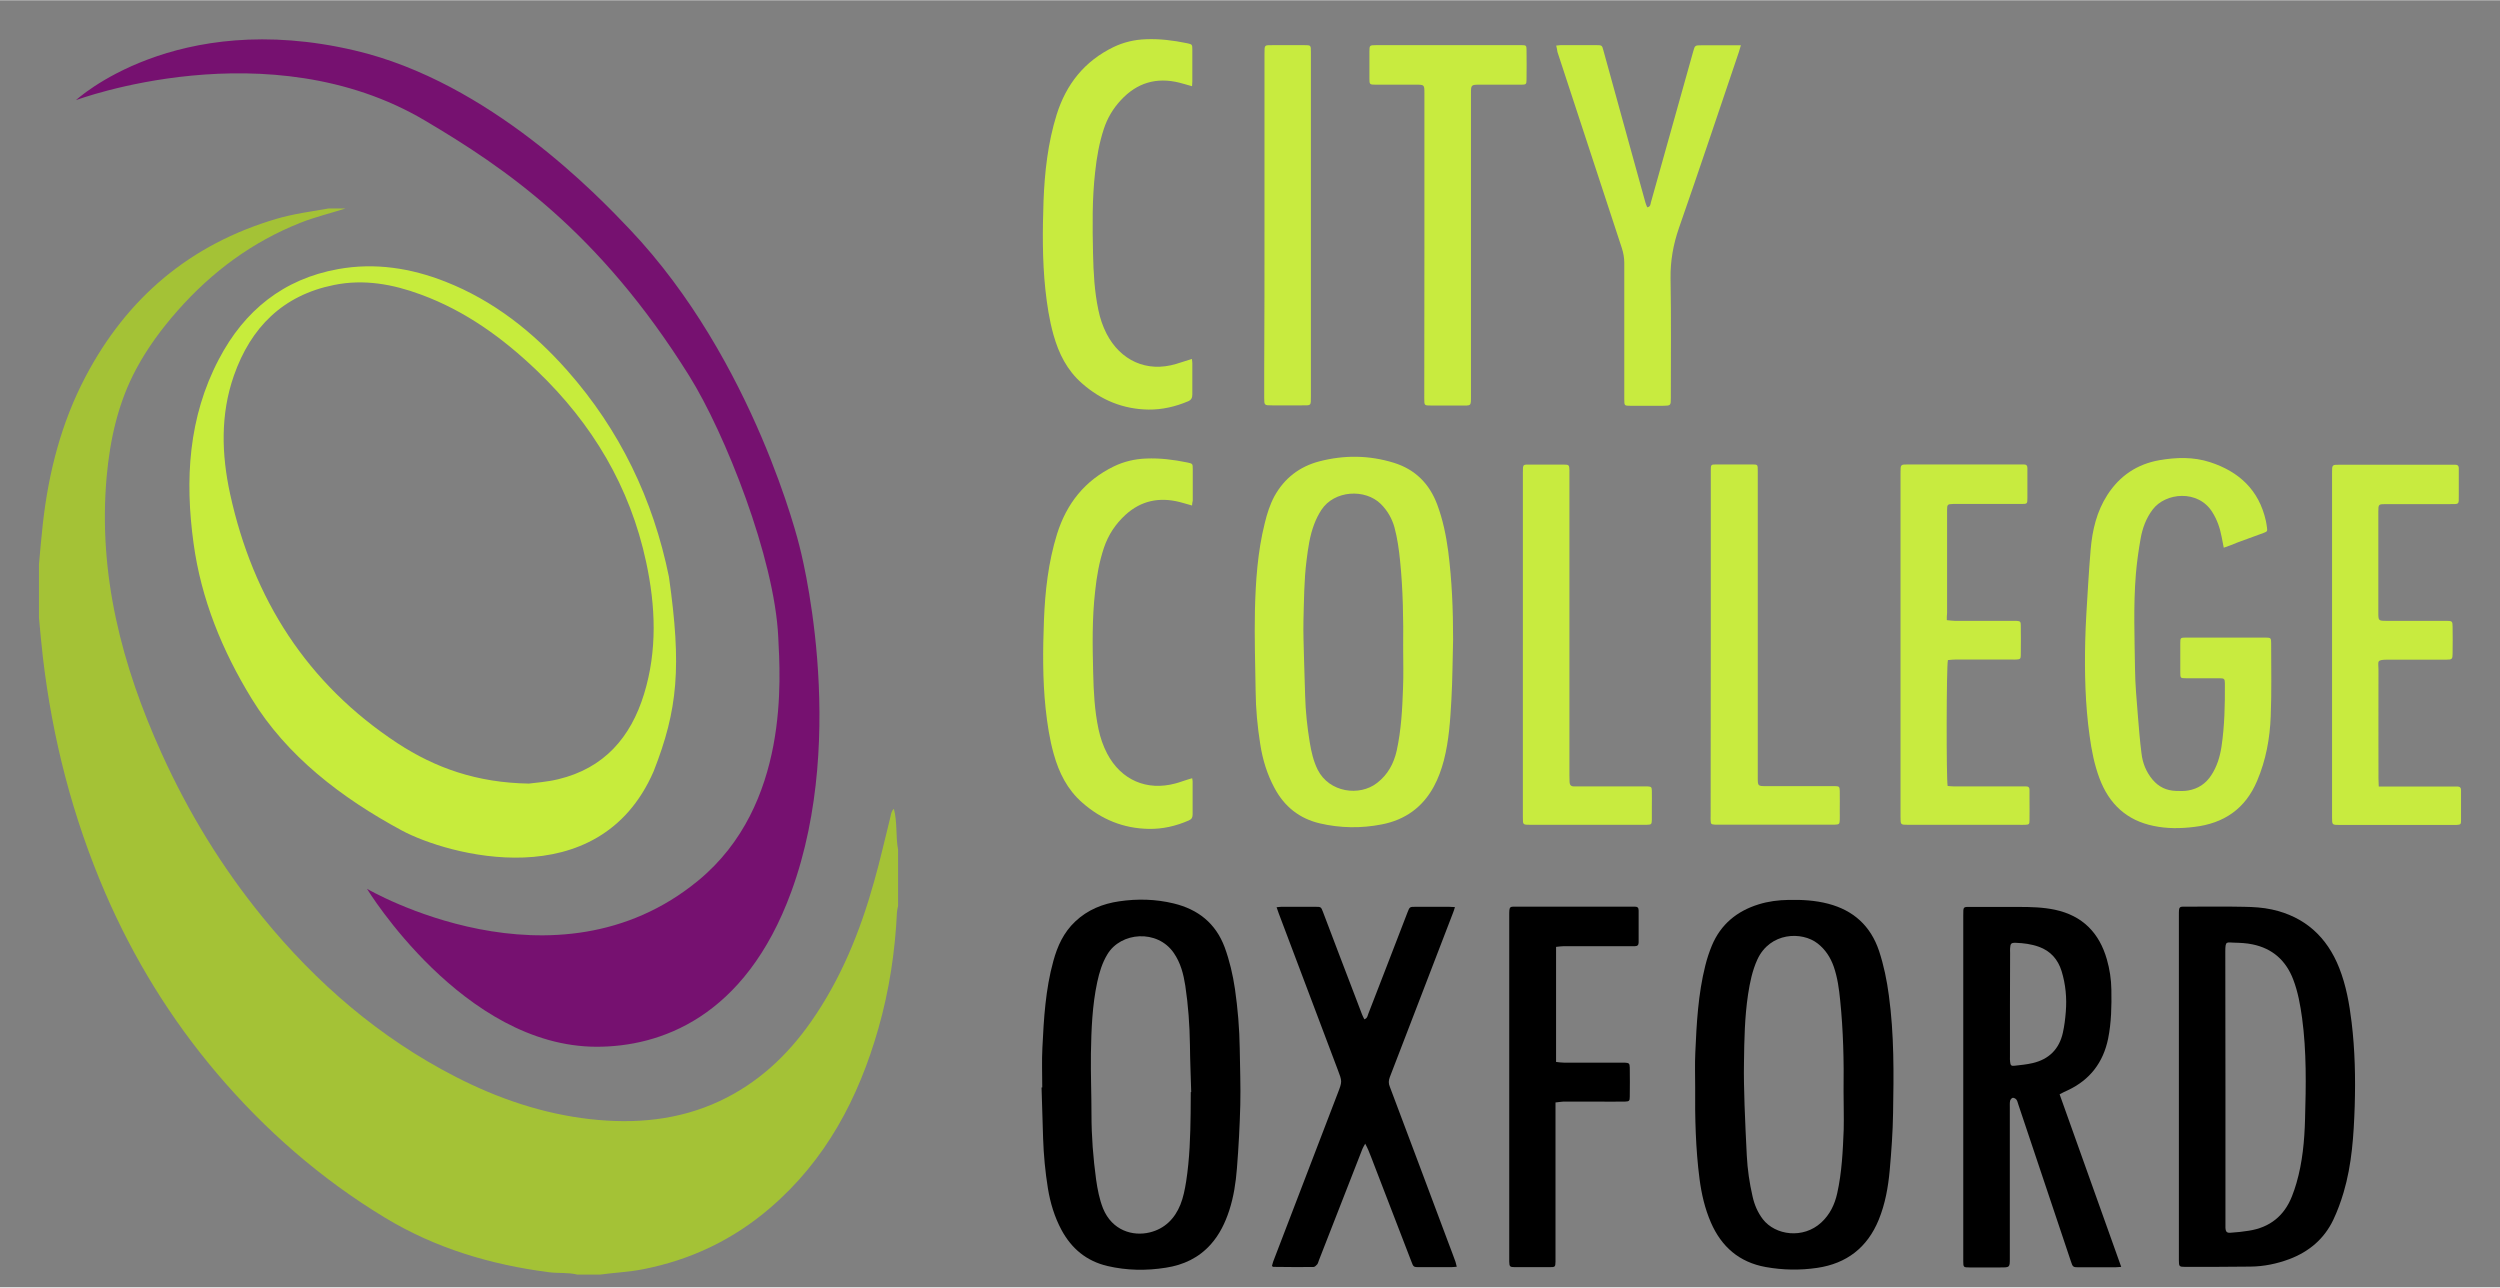
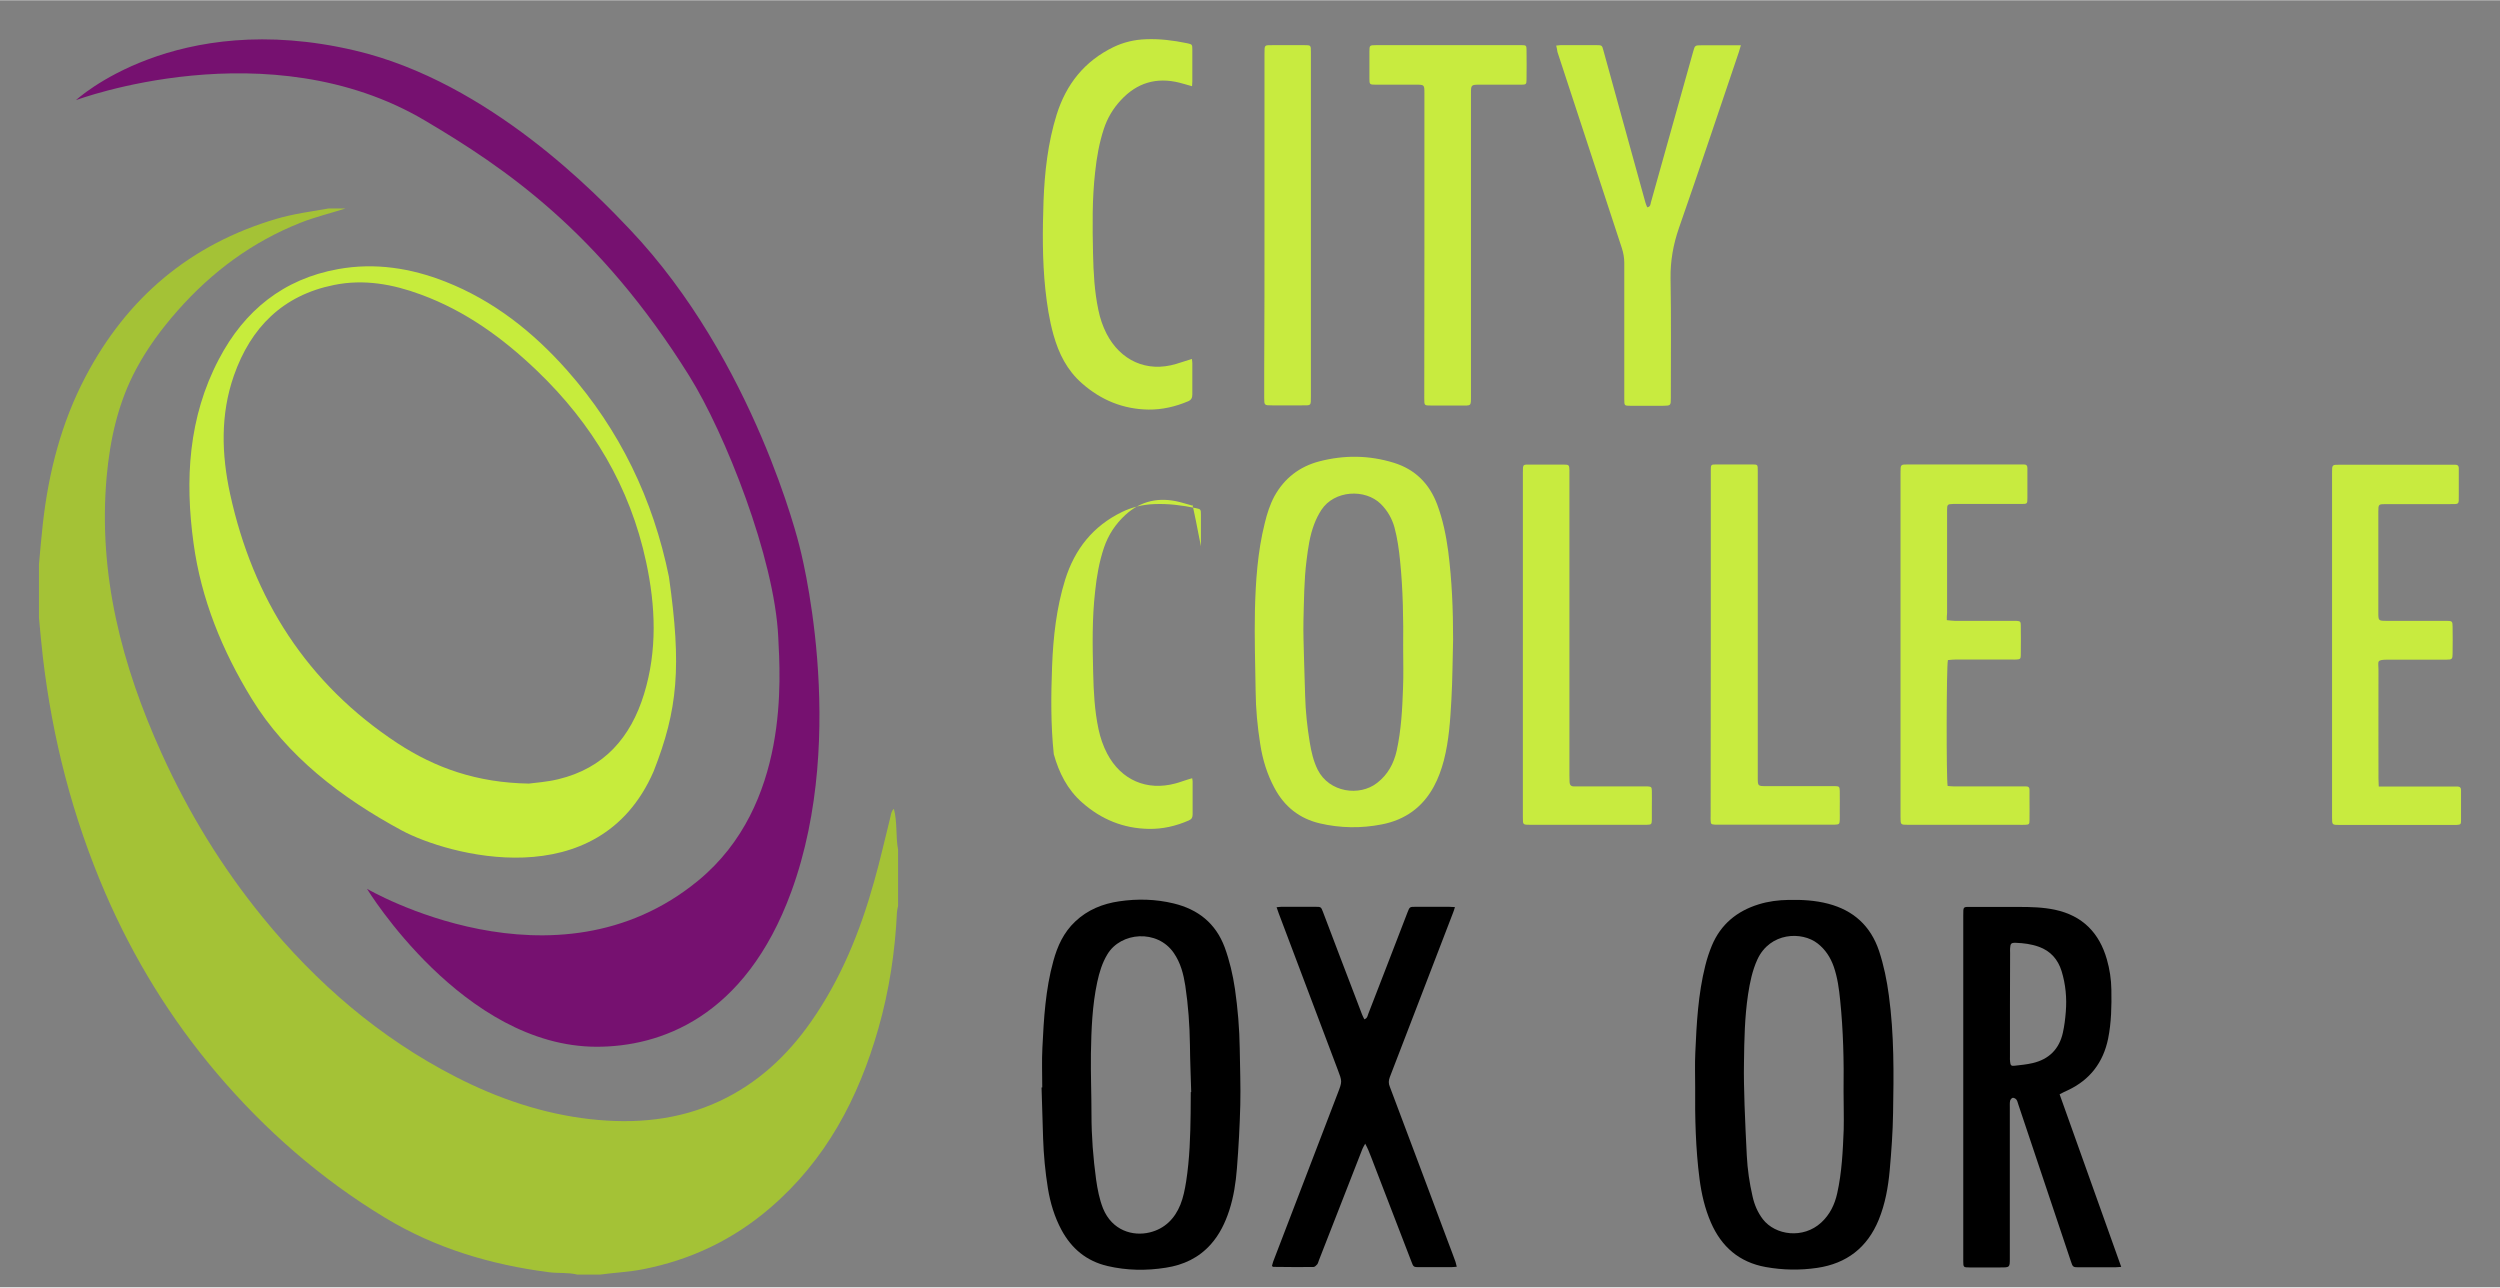
<svg xmlns="http://www.w3.org/2000/svg" width="233px" height="120px" version="1.1" id="Layer_1" x="0px" y="0px" viewBox="0 0 1777.4 915" style="enable-background:new 0 0 1777.4 915;" xml:space="preserve">
  <rect x="0" y="0" width="1777.4" height="915" fill="#808080" stroke="none" />
  <style type="text/css">
	.st0{display:none;}
	.st1{display:inline;fill:#232020;}
	.st2{fill:#C7EC3C;}
	.st3{fill:#A4C236;}
	.st4{fill:#761170;}
	.st5{fill:#FFFFFF;}
	.st6{fill:#C8EB3F;}
</style>
  <g id="Layer_2_00000087384515050928496440000011146602634212864648_" class="st0">
-     <rect x="0.8" y="0" class="st1" width="1776.6" height="915" />
-   </g>
+     </g>
  <g>
    <path class="st2" d="M464.7,548.2c-39.1,90-147,59.3-179.1,42c-43-23.2-81.8-53-106.7-93.7c-20.9-34.1-35.9-70.7-41.3-110.5   c-6.2-45.1-3.7-89.5,18-130.8c18.1-34.6,45.9-57.1,84.9-64.1c26.2-4.7,51.7-0.7,76.3,9c34.2,13.5,62.2,35.7,86.4,63   c37.5,42.4,61.2,91.7,72.4,146.9C484.6,473.7,482,504.2,464.7,548.2z M376,556.9c4.2-0.6,12.7-1.1,20.9-3.1   c32.5-7.8,51.5-29.6,61-60.6c9.5-31,8.2-62.5,1.5-93.7C448,346,421.1,301,381.7,263.3c-24.2-23.2-50.9-42.5-82.5-54.1   c-20-7.4-40.5-11.1-61.7-6.8c-36.4,7.3-59.2,30.2-71.2,64.4c-9.7,27.7-8.8,56.1-2.7,84.2c16.3,74.6,54.7,134.9,119,177.2   C309.5,545.8,339.1,556.3,376,556.9z" />
    <g>
      <path class="st3" d="M245.7,148c-10.6,3.4-21.5,6-31.9,10.1c-34.4,13.6-63.1,34.9-87.4,62.4c-11.3,12.8-21.4,26.4-29.5,41.5    C84,286,78.2,312.1,75.8,339c-6.1,69.2,10.8,133.9,39,196.2c19,42,42.8,81,71.9,116.7c38.2,46.9,83.3,85.8,137.3,113.5    c30.2,15.5,62,26.3,95.8,30.1c31.7,3.5,62.6,0.8,91.9-12.9c26.9-12.6,48-32.2,64.9-56.4c21.3-30.4,35-64.3,44.9-99.8    c4.3-15.2,7.8-30.7,11.6-46c0.4-1.7,0.5-3.6,2.4-5.6c2.6,9.9,1.2,19.7,3,29.1c0,13.3,0,26.7,0,40c-0.3,1.5-0.7,2.9-0.8,4.4    c-1.3,28-5.5,55.7-13.2,82.7c-14.1,49.5-37.3,93.6-77.1,127.7c-26.2,22.5-56.4,36.9-90.3,43.5c-10.1,2-20.5,2.4-30.6,3.8    c-5.3,0-10.7,0-16,0c-6.7-1.7-13.6-0.8-20.3-1.7c-41.5-5.4-80.8-17.1-116.7-38.9c-45.4-27.5-84.9-62-119.3-102.5    c-32.9-38.8-59.2-81.6-79.4-128.3C51.7,581,37.3,525.1,30.5,467.2c-1.1-9.4-1.9-18.8-2.8-28.2c0-12.7,0-25.3,0-38    c0.9-9.8,1.7-19.5,2.8-29.2c4.1-36.4,13.1-71.4,30.2-104c29.6-56.4,74.5-94.3,135.8-112.4c12.2-3.6,24.7-5.2,37.2-7.4    C237.7,148,241.7,148,245.7,148z" />
    </g>
    <path class="st4" d="M302.3,85.6C358.5,118.9,425.7,164,490,267c25.6,41,60.7,129.7,63.3,185.7c1.4,28.6,8.3,119.3-56.7,173   c-102.1,84.3-235.7,6-235.7,6S329.3,744,424.3,744c44.2,0,105.3-20,138.3-110.3c41.4-113.3,5.7-246,5.7-246s-31.7-131.3-120.7-225   c-22.2-23.4-99.5-104.6-195.3-127C124.3,5.6,54,71,54,71S191,19.6,302.3,85.6z" />
-     <path class="st5" d="M52.7,71" />
    <path class="st6" d="M1033.1,454.4c-0.4,14.2-0.4,28.3-1.2,42.5c-0.8,14.6-1.7,29.3-5.4,43.6c-1.7,6.4-3.9,12.6-7.1,18.5   c-8,14.8-20.5,23.7-36.9,26.9c-14.7,2.9-29.5,2.7-44.1-0.7c-14.5-3.4-25.2-11.9-32.2-25c-5.3-9.8-8.5-20.2-10.2-31.2   c-2-12.6-3.2-25.2-3.3-37.9c-0.3-19.1-0.9-38.1-0.5-57.2c0.5-20.9,1.9-41.8,7-62.2c1.6-6.6,3.6-13,6.8-19   c7.1-12.9,17.9-21.2,32-24.9c17.7-4.6,35.4-4.4,52.9,1c15.2,4.7,25.3,14.8,30.9,29.7c4,10.7,6.3,21.9,7.8,33.1   C1032.3,412.6,1033.1,433.5,1033.1,454.4z M997.6,460.7c0.2-20.8-0.1-41.5-2.2-62.2c-0.8-8-1.9-16-4-23.8c-1.8-6.4-5-11.9-9.7-16.6   c-11.2-11-33.1-9.8-42.3,4.3c-2,3.1-3.7,6.5-5,9.9c-3.2,8.3-4.4,17.1-5.5,25.9c-1.8,14.2-1.8,28.5-2.2,42.8c-0.2,9,0.2,18,0.4,27   c0.2,8.9,0.5,17.7,0.8,26.6c0.3,11.1,1.5,22.2,3.3,33.1c1.1,6.7,2.6,13.2,5.6,19.3c8.2,16.3,29.8,19.2,42.3,9.4   c7.6-5.9,11.8-13.7,13.9-22.9c3.2-14.7,4-29.6,4.5-44.5C997.9,479.5,997.6,470.1,997.6,460.7z" />
    <path d="M1205.2,772.7c0-8.2-0.3-16.4,0.1-24.6c0.9-20.7,2-41.5,7.1-61.8c1.2-4.9,2.8-9.7,4.7-14.3c6.3-15,17.7-24.4,33.1-29.2   c7-2.2,14.2-3.1,21.5-3.2c9.4-0.2,18.8,0.3,28,2.7c18,4.7,30.2,15.7,36.2,33.5c3.4,10.3,5.6,21,7,31.7c3.8,27.8,3.5,55.7,3,83.6   c-0.2,13.6-1.2,27.2-2.4,40.8c-1.1,12-3.2,23.8-7.8,35.1c-8.1,19.8-22.8,31.1-43.7,34.2c-12.2,1.8-24.5,1.6-36.7-0.6   c-18.8-3.4-31.4-14.4-38.9-31.6c-4.3-9.9-6.7-20.3-8.1-31C1205.5,816.3,1205,794.5,1205.2,772.7z M1310.7,775.7   c0.3-21.6-0.2-43.1-2.4-64.6c-0.8-8.2-1.9-16.3-4.6-24.1c-2.3-6.5-5.9-12.1-11.4-16.4c-11.2-8.8-33.9-8.1-42.9,11.4   c-3.6,7.9-5.3,16.3-6.6,24.8c-2.4,16-2.7,32.2-2.9,48.3c-0.2,10,0.1,20.1,0.4,30.2c0.4,12,1,24,1.6,36.1c0.5,9.8,1.9,19.5,4.1,29   c1.3,5.9,3.6,11.3,7.3,16.2c8.9,11.5,28.7,14.2,41.5,2.4c6.2-5.7,9.6-12.8,11.4-20.9c3.3-14.9,4-30.1,4.6-45.3   C1311,793.7,1310.7,784.7,1310.7,775.7z" />
    <path d="M741,772.9c0-9.4-0.4-18.8,0.1-28.2c1-20.7,2.2-41.5,7.8-61.7c2.9-10.6,7.3-20.3,15.6-28.1c8.8-8.3,19.5-12.6,31.2-14.3   c12.9-1.9,25.9-1.6,38.7,1.5c17.4,4.2,29.9,14.1,36.3,31.2c3.5,9.6,5.8,19.5,7.3,29.6c2,14,3.2,28.1,3.4,42.3   c0.2,13.4,0.7,26.8,0.4,40.1c-0.4,15.1-1.2,30.1-2.4,45.2c-0.8,10.2-2.3,20.2-5.5,30c-2.9,8.8-6.8,16.9-13,23.9   c-8.6,9.7-19.6,14.8-32.1,16.7c-13.8,2.2-27.7,2-41.4-1.2c-14.9-3.5-25.5-12.3-32.7-25.6c-5-9.3-8-19.3-9.7-29.7   c-1.9-11.8-3-23.6-3.4-35.5c-0.3-12-0.7-24.1-1.1-36.1C740.7,772.9,740.8,772.9,741,772.9z M846.6,776.2c0.1,0,0.2,0,0.3,0   c-0.3-11.1-0.8-22.2-0.9-33.3c-0.2-14.2-1.2-28.3-3.3-42.3c-1.3-8.3-3.3-16.2-8.2-23.3c-11.7-17-37.7-14.9-47.2,1   c-3.7,6.1-5.7,12.8-7.2,19.7c-3.6,16.8-4.2,33.8-4.5,50.9c-0.2,14.4,0.4,28.8,0.4,43.3c0,15.5,1.2,30.9,3.3,46.3   c1,6.9,2.3,13.8,4.9,20.4c6.5,15.9,21.3,20,33.2,17.1c10.7-2.6,17.8-9.8,21.8-19.7c2.1-5.2,3.2-10.9,4.1-16.5   c2.5-16.1,3-32.4,3.2-48.7C846.6,786,846.6,781.1,846.6,776.2z" />
-     <path d="M1549.1,772.2c0-40.5,0-81,0-121.6c0-6.9,0-6.2,6.3-6.2c13.4,0,26.8-0.2,40.1,0.1c6.6,0.1,13.3,0.5,19.7,1.9   c23.4,5.1,39.2,19.5,47.9,41.6c4.9,12.4,7.2,25.4,8.8,38.6c2.4,19.9,2.8,39.9,2.2,59.8c-0.7,20.6-2,41.3-7.9,61.2   c-2,6.7-4.4,13.3-7.4,19.6c-6.5,13.5-17.2,22.5-31.2,27.8c-8.9,3.3-18.1,5.2-27.5,5.3c-15.5,0.2-31,0.2-46.5,0.2   c-4.2,0-4.5-0.3-4.5-4.5c0-15.8,0-31.5,0-47.3C1549.1,823.4,1549.1,797.8,1549.1,772.2z M1582.2,772.9c0,31.9,0,63.8,0,95.8   c0,1.3,0,2.7,0,4c0.2,3,1,3.8,4,3.5c4.2-0.3,8.4-0.7,12.6-1.4c14.9-2.3,25.2-10.5,30.7-24.5c1.2-3.1,2.3-6.2,3.2-9.4   c4.3-14.8,5.7-30.2,6.1-45.5c0.7-24,1.1-47.9-2.1-71.8c-1.3-9.3-2.9-18.5-6.3-27.4c-5.2-13.6-14.8-22.1-29-25   c-4.2-0.9-8.7-1.1-13-1.2c-5.4-0.1-6.3-1.5-6.3,6.3C1582.2,708.5,1582.2,740.7,1582.2,772.9z" />
    <path d="M1464.3,777.8c14.7,41,29.2,81.6,43.8,122.7c-1.9,0.1-3.2,0.3-4.5,0.3c-8.3,0-16.7,0-25,0c-4.9,0-4.9,0-6.4-4.6   c-12.4-37.1-24.9-74.2-37.3-111.3c-0.4-1.1-0.6-2.4-1.3-3.3c-0.5-0.7-1.8-1.4-2.6-1.3c-0.7,0.1-1.7,1.2-1.9,2.1   c-0.3,1.5-0.2,3.2-0.2,4.7c0,35.8,0,71.5,0,107.3c0,6.5,0,6.5-6.6,6.5c-7.4,0-14.8,0-22.2,0c-4.1,0-4.3-0.2-4.3-4.3   c0-11.7,0-23.3,0-35c0-70.3,0-140.6,0-211c0-6.6-0.2-6,6.1-6c11.1,0,22.2,0,33.4,0c8.6,0,17.2,0.2,25.7,2   c19.6,4.2,31.5,16.4,36.9,35.3c2,7,3.1,14.2,3.2,21.5c0.2,11.7,0,23.3-2.3,34.8c-3.5,17-12.9,29.3-28.6,36.7   C1468.3,775.7,1466.6,776.6,1464.3,777.8z M1429,714.1c0,12.3,0,24.6,0,36.9c0,1.2-0.1,2.4,0.1,3.6c0.2,2.6,0.8,3.2,3.2,2.9   c4.3-0.5,8.7-0.9,12.9-1.9c11.5-2.7,18.8-9.9,21.4-21.5c1.1-4.9,1.7-9.9,2.1-14.9c0.8-9.8-0.1-19.6-3-29   c-2.6-8.3-7.8-14.3-16.2-17.3c-5.3-1.9-10.8-2.6-16.3-2.8c-3.4-0.1-3.9,0.5-4.1,3.9c-0.1,1,0,2.1,0,3.2   C1429,689.5,1429,701.8,1429,714.1z" />
-     <path class="st6" d="M1581,389.2c-0.6-3.1-1-5.4-1.5-7.7c-1.2-6.3-3.2-12.2-6.7-17.7c-10.1-16.1-33.2-13.8-42.3-1.8   c-4.7,6.2-7.3,13.3-8.6,20.7c-1.5,8.4-2.7,17-3.4,25.5c-1.8,22.2-0.9,44.5-0.6,66.7c0.1,11.5,1.2,23,2.1,34.4   c0.7,8.7,1.4,17.4,2.5,26c0.8,7,3.3,13.3,7.9,18.8c4.4,5.2,9.9,7.8,16.6,8c2.9,0.1,5.9,0.2,8.7-0.3c7-1.2,12.5-4.8,16.4-10.8   c4.1-6.2,6.2-13.2,7.3-20.4c2.2-14.8,2.5-29.8,2.4-44.7c0-3.5-0.4-3.9-3.9-3.9c-7.9,0-15.9,0-23.8,0c-3.9,0-4-0.1-4-4.1   c0-7,0-14,0-21.1c0-3.4,0.2-3.7,3.6-3.7c19.1,0,38.1,0,57.2,0c3.5,0,3.8,0.3,3.8,3.9c0,17.4,0.4,34.7-0.3,52   c-0.6,15.8-3.4,31.2-9.7,46c-8.4,19.9-23.6,30.2-44.7,32.7c-9.7,1.2-19.3,1.3-28.8-0.7c-19.2-3.9-31.7-15.6-38.5-33.7   c-3.7-9.8-5.7-20.1-7.1-30.5c-3.1-22.2-3.6-44.6-3.1-66.9c0.3-13.6,1.3-27.2,2.1-40.8c0.5-8.3,1.1-16.6,1.8-24.9   c1.2-13.7,4.3-26.8,11.9-38.6c8.8-13.6,21.1-21.8,36.8-24.6c12.1-2.1,24.3-2.5,36.2,1.4c20.6,6.7,34.7,19.8,39.6,41.5   c0.3,1.5,0.6,3.1,0.8,4.7c0.4,2.8,0.3,3.1-2.4,4.1c-6.2,2.3-12.4,4.6-18.6,6.8C1587.8,386.8,1584.7,387.9,1581,389.2z" />
    <path d="M970.6,812.9c-1,1.8-1.6,2.8-2,3.8c-10.3,26.4-20.6,52.8-30.9,79.1c-0.4,1-0.6,2.1-1.2,2.9c-0.7,0.8-1.8,1.9-2.7,1.9   c-9.5,0.1-19.1,0-28.6-0.1c-0.2,0-0.4-0.3-0.9-0.6c0.3-1,0.5-2.1,0.9-3.2c15.3-39.9,30.6-79.8,45.9-119.7c3.2-8.3,3.2-8.3-0.1-16.9   c-14-37-28-74-41.9-111c-0.5-1.3-0.9-2.7-1.5-4.3c1.4-0.1,2.4-0.3,3.4-0.3c8.1,0,16.2,0,24.2,0c3.9,0,4,0,5.4,3.7   c7.6,20,15.2,40.1,22.9,60.1c1.6,4.2,3.2,8.4,4.8,12.6c0.5,1.2,1,2.3,1.7,3.6c2.2-0.8,2.3-2.6,2.8-3.9c4.3-11.1,8.6-22.2,12.9-33.3   c5-13,10-25.9,15-38.9c1.5-3.9,1.6-3.9,5.7-3.9c8,0,15.9,0,23.8,0c1.2,0,2.3,0.1,4.2,0.2c-0.5,1.7-0.9,3-1.4,4.2   c-9.5,24.7-19,49.4-28.5,74.1c-5.5,14.2-10.9,28.4-16.4,42.6c-0.9,2.4-1,4.5,0,6.8c14,37,27.8,74.1,41.7,111.1   c1.7,4.5,3.4,8.9,5,13.4c0.3,1,0.5,2,0.9,3.5c-1.6,0.1-2.8,0.3-4.1,0.3c-7.4,0-14.8,0-22.2,0c-4.4,0-4.5,0-6-4.1   c-8.8-22.8-17.6-45.7-26.4-68.5c-1.4-3.6-2.7-7.2-4.2-10.7C972.3,816.1,971.6,814.9,970.6,812.9z" />
    <path class="st6" d="M1384.1,440.7c2.2,0.2,4,0.5,5.8,0.5c13.5,0,27,0,40.5,0c1.1,0,2.1,0,3.2,0c2.6,0.2,3.1,0.5,3.1,3   c0.1,7.1,0.1,14.3,0,21.5c0,2.5-0.6,2.9-3.2,3c-1.1,0.1-2.1,0-3.2,0c-13.2,0-26.5,0-39.7,0c-1.9,0-3.9,0.2-5.7,0.4   c-1.1,3.4-1.2,85-0.2,89.5c1.4,0.1,2.9,0.3,4.5,0.3c16,0,32.1,0,48.1,0c1.1,0,2.1,0,3.2,0c1.7,0,2.4,0.8,2.4,2.5c0,2.2,0,4.5,0,6.8   c0,4.9,0.1,9.8,0,14.7c0,2.9-0.3,3.2-3.2,3.3c-1.6,0.1-3.2,0-4.8,0c-26.1,0-52.2,0-78.3,0c-5.4,0-5.4,0-5.4-5.5   c0-81.7,0-163.5,0-245.2c0-5.5,0-5.5,5.5-5.5c26.5,0,53,0,79.5,0c0.9,0,1.8,0,2.8,0c1.7,0,2.4,0.9,2.4,2.5c0,2,0,4,0,6   c0,5.2,0,10.3,0,15.5c0,4-0.1,4.1-4.4,4.1c-13,0-26,0-38.9,0c-3.2,0-6.4,0-9.5,0c-4,0.1-4.3,0.4-4.3,4.3c0,7,0,14,0,21.1   c0,17.4,0,34.7,0,52.1C1384.1,437.1,1384.1,438.7,1384.1,440.7z" />
    <path class="st6" d="M1691.2,559c2.1,0,3.7,0,5.2,0c16,0,32.1,0,48.1,0c0.9,0,1.8,0,2.8,0c1.6,0,2.4,0.8,2.4,2.5c0,0.3,0,0.5,0,0.8   c0,6.9,0,13.8,0,20.7c0,2.9-0.3,3.1-3.2,3.3c-0.7,0-1.3,0-2,0c-27,0-54,0-81.1,0c-5.4,0-5.4,0-5.4-5.5c0-81.7,0-163.4,0-245.1   c0-5.5,0-5.5,5.4-5.5c26.5,0,53,0,79.5,0c0.9,0,1.8,0,2.8,0c1.6,0,2.4,0.8,2.4,2.4c0,0.8,0,1.6,0,2.4c0,5.7,0,11.4,0,17.1   c0,6.5,0.5,6.1-6.3,6.1c-12.7,0-25.4,0-38.1,0c-2.5,0-5,0-7.6,0c-5,0-5.2,0.2-5.2,5.1c0,19.1,0,38.1,0,57.2c0,4.9,0,9.8,0,14.7   c0,6,0,6,6.2,6c6.5,0,13,0,19.5,0c7.6,0,15.1,0,22.7,0c4.1,0,4.4,0.3,4.4,4.2c0.1,6.4,0.1,12.7,0,19.1c0,3.9-0.4,4.3-4.4,4.3   c-13.8,0-27.6,0-41.3,0c-8.8,0-7,1.1-7,6.9c-0.1,25.8,0,51.6,0,77.5C1691,554.9,1691.1,556.6,1691.2,559z" />
    <path class="st6" d="M1106.4,32.2c1.2-0.1,2.1-0.2,3-0.3c8.6,0,17.2,0,25.8,0c3.7,0,3.8,0.1,4.8,3.9c6.4,23.2,12.8,46.4,19.2,69.6   c3.5,12.8,7,25.5,10.6,38.3c0.3,1.2,0.9,2.4,1.3,3.5c2.4-0.4,2.3-2.2,2.6-3.4c2.5-8.8,4.9-17.6,7.4-26.4c7.6-27,15.1-54,22.7-81   c1.2-4.4,1.3-4.4,6-4.4c7.8,0,15.6,0,23.4,0c1.3,0,2.6,0,4.5,0c-0.6,2.1-1,3.5-1.5,5c-14.1,41.6-28,83.3-42.5,124.8   c-4.1,11.8-6.2,23.5-6,36.1c0.5,28.2,0.2,56.4,0.2,84.6c0,5.7,0,5.7-5.6,5.8c-7.7,0-15.4,0-23.1,0c-4.3,0-4.4-0.1-4.4-4.5   c0-32.3,0-64.6,0-97c0-3.6-0.6-7.1-1.7-10.5c-15.3-46.5-30.5-93-45.8-139.5C1107.1,35.3,1106.8,33.9,1106.4,32.2z" />
    <path class="st6" d="M847.5,61.1c-3.3-0.9-6.1-1.8-8.9-2.5c-16.4-4.1-30.3,0-41.8,12.5c-5.5,5.9-9.5,12.7-12,20.3   c-3.3,10-5.1,20.3-6.2,30.7c-2.2,19.3-1.9,38.6-1.5,57.9c0.3,13.5,1,27,3.8,40.2c1.2,5.9,3.1,11.5,5.8,16.8   c9.8,19,28.5,27.9,49.6,21.5c3.6-1.1,7.2-2.3,11.1-3.5c0.1,1.2,0.3,2.1,0.3,3c0,7.4,0,14.8,0,22.2c0,2.4-0.7,3.9-3,4.9   c-9,3.8-18.4,6-28.2,5.9c-18-0.3-33.7-6.7-47.3-18.7c-10.6-9.3-16.5-21.2-20.2-34.4c-3-10.6-4.6-21.4-5.8-32.4   c-2.2-20.9-2-41.8-1.3-62.7c0.8-20.8,3.1-41.4,9.3-61.4c6.8-21.7,19.8-38.1,40.4-48.1c7.2-3.5,14.9-5.3,23-5.6   c9.9-0.4,19.5,0.8,29.2,2.8c3.8,0.8,3.9,0.9,3.9,4.6c0,7.5,0,15.1,0,22.6C847.7,58.8,847.6,59.7,847.5,61.1z" />
-     <path class="st6" d="M847.5,359.2c-3.3-0.9-6.1-1.8-8.9-2.5c-14.4-3.6-27.3-1-38.4,9.1c-7.1,6.5-12.2,14.2-15.3,23.3   c-3.4,10.1-5.2,20.5-6.3,31c-2.2,19.3-1.9,38.6-1.4,57.9c0.3,13.5,1,27,3.8,40.2c1.3,6.1,3.3,12,6.2,17.5   c9.9,18.7,28.1,26.6,48.5,21.1c3.1-0.8,6-2,9.1-2.9c0.8-0.3,1.7-0.5,2.8-0.8c0.1,0.9,0.3,1.5,0.3,2.2c0,7.8,0,15.6,0,23.5   c0,2.1-0.6,3.4-2.7,4.3c-9.1,4-18.7,6.2-28.5,6c-18-0.3-33.7-6.7-47.3-18.7c-10.6-9.3-16.5-21.2-20.2-34.4   c-3-10.6-4.6-21.4-5.8-32.4c-2.2-20.9-2-41.8-1.2-62.7c0.8-20.8,3.1-41.4,9.3-61.4c6.8-21.7,19.8-38.1,40.4-48.1   c7.2-3.5,14.9-5.3,23-5.6c9.9-0.4,19.5,0.8,29.2,2.8c3.8,0.8,3.9,0.9,3.9,4.6c0,7.5,0,15.1,0,22.6   C847.7,356.8,847.6,357.7,847.5,359.2z" />
-     <path d="M1105.9,783.6c0,2.4,0,4.1,0,5.8c0,35,0,69.9,0,104.9c0,0.8,0,1.6,0,2.4c-0.1,3.8-0.2,4-4.1,4c-8.2,0-16.4,0-24.6,0   c-3.8,0-4.1-0.4-4.2-4c0-0.9,0-1.8,0-2.8c0-80.9,0-161.8,0-242.8c0-7.5,0-6.7,6.7-6.7c26.5,0,53,0,79.5,0c1.1,0,2.1,0,3.2,0   c1.9,0,2.6,0.9,2.6,2.7c0,7.5,0,15.1,0,22.7c0,1.8-0.8,2.7-2.6,2.7c-1.2,0-2.4,0-3.6,0c-15.6,0-31.3,0-46.9,0   c-1.8,0-3.6,0.3-5.6,0.5c0,27.4,0,54.3,0,81.8c1.9,0.2,3.7,0.5,5.5,0.5c13.5,0,27,0,40.5,0c0.9,0,1.9,0,2.8,0   c3.1,0.2,3.5,0.5,3.6,3.5c0.1,6.9,0.1,13.8,0,20.7c0,3-0.4,3.4-3.5,3.5c-7,0.1-14,0-21.1,0c-7.6,0-15.1,0-22.7,0   C1109.7,783.1,1108,783.4,1105.9,783.6z" />
+     <path class="st6" d="M847.5,359.2c-3.3-0.9-6.1-1.8-8.9-2.5c-14.4-3.6-27.3-1-38.4,9.1c-7.1,6.5-12.2,14.2-15.3,23.3   c-3.4,10.1-5.2,20.5-6.3,31c-2.2,19.3-1.9,38.6-1.4,57.9c0.3,13.5,1,27,3.8,40.2c1.3,6.1,3.3,12,6.2,17.5   c9.9,18.7,28.1,26.6,48.5,21.1c3.1-0.8,6-2,9.1-2.9c0.8-0.3,1.7-0.5,2.8-0.8c0.1,0.9,0.3,1.5,0.3,2.2c0,7.8,0,15.6,0,23.5   c0,2.1-0.6,3.4-2.7,4.3c-9.1,4-18.7,6.2-28.5,6c-18-0.3-33.7-6.7-47.3-18.7c-10.6-9.3-16.5-21.2-20.2-34.4   c-2.2-20.9-2-41.8-1.2-62.7c0.8-20.8,3.1-41.4,9.3-61.4c6.8-21.7,19.8-38.1,40.4-48.1   c7.2-3.5,14.9-5.3,23-5.6c9.9-0.4,19.5,0.8,29.2,2.8c3.8,0.8,3.9,0.9,3.9,4.6c0,7.5,0,15.1,0,22.6   C847.7,356.8,847.6,357.7,847.5,359.2z" />
    <path class="st6" d="M1012.7,174.3c0-36,0-72.1,0-108.1c0-6.2,0-6.2-6.2-6.2c-9.5,0-19.1,0-28.6,0c-4.1,0-4.3-0.2-4.3-4.3   c0-6.4,0-12.7,0-19.1c0-4.6,0.1-4.7,4.7-4.7c30.6,0,61.2,0,91.8,0c4,0,7.9,0,11.9,0c2.9,0,3.3,0.3,3.3,3.2c0.1,7.1,0.1,14.3,0,21.5   c0,3-0.4,3.4-3.5,3.4c-9.8,0-19.6,0-29.4,0c-6.6,0-6.6,0-6.6,6.6c0,71.5,0,143.1,0,214.6c0,7.6,0.2,6.9-6.9,6.9   c-7.2,0-14.3,0-21.5,0c-4.8,0-4.8,0-4.8-5C1012.7,246.9,1012.7,210.6,1012.7,174.3z" />
    <path class="st6" d="M1216.3,458c0-40.4,0-80.8,0-121.2c0-0.8,0-1.6,0-2.4c0-4.4,0-4.4,4.4-4.4c8.2,0,16.4,0,24.6,0   c4.4,0,4.4,0,4.4,4.4c0,29.9,0,59.9,0,89.8c0,42.8,0,85.6,0,128.3c0,6.2,0,6.2,6.1,6.2c15.2,0,30.5,0,45.7,0c1.1,0,2.1,0,3.2,0   c2.9,0.1,3.2,0.4,3.3,3.3c0.1,4.9,0,9.8,0,14.7c0,2,0.1,4,0,6c-0.1,3-0.4,3.3-3.6,3.4c-0.7,0-1.3,0-2,0c-26.9,0-53.8,0-80.7,0   c-0.8,0-1.6,0-2.4,0c-2.7-0.2-3-0.4-3.1-3c-0.1-1.1,0-2.1,0-3.2C1216.3,539.4,1216.3,498.7,1216.3,458z" />
    <path class="st6" d="M1082.7,457.8c0-40.5,0-81.1,0-121.6c0-6.8-0.2-6.1,6.3-6.1c7.6,0,15.1,0,22.7,0c3.8,0,4,0.3,4.1,4   c0,1.2,0,2.4,0,3.6c0,71.1,0,142.3,0,213.4c0,1.6,0,3.2,0.1,4.8c0.1,1.9,1,3,3,3c1.2,0,2.4,0,3.6,0c15.2,0,30.5,0,45.7,0   c1.1,0,2.1,0,3.2,0c2.6,0.2,2.9,0.4,3,3.1c0.1,3.7,0,7.4,0,11.1c0,3.2,0,6.4,0,9.5c-0.1,3.3-0.3,3.5-3.7,3.6c-0.5,0-1.1,0-1.6,0   c-27,0-54,0-81.1,0c-5.3,0-5.3,0-5.3-5.2C1082.7,539.9,1082.7,498.9,1082.7,457.8z" />
    <path class="st6" d="M899,159.6c0-40.5,0-81.1,0-121.6c0-6.7-0.1-6,6-6.1c7.4,0,14.8,0,22.2,0c4.8,0,4.8,0,4.8,4.9   c0,0.5,0,1.1,0,1.6c0,81.1,0,162.1,0,243.1c0,7.1,0.2,6.5-6.5,6.5c-7,0-14,0-21.1,0c-5.5,0-5.6,0-5.6-5.4c0-6.2,0-12.5,0-18.7   C899,229.3,899,194.4,899,159.6z" />
  </g>
</svg>